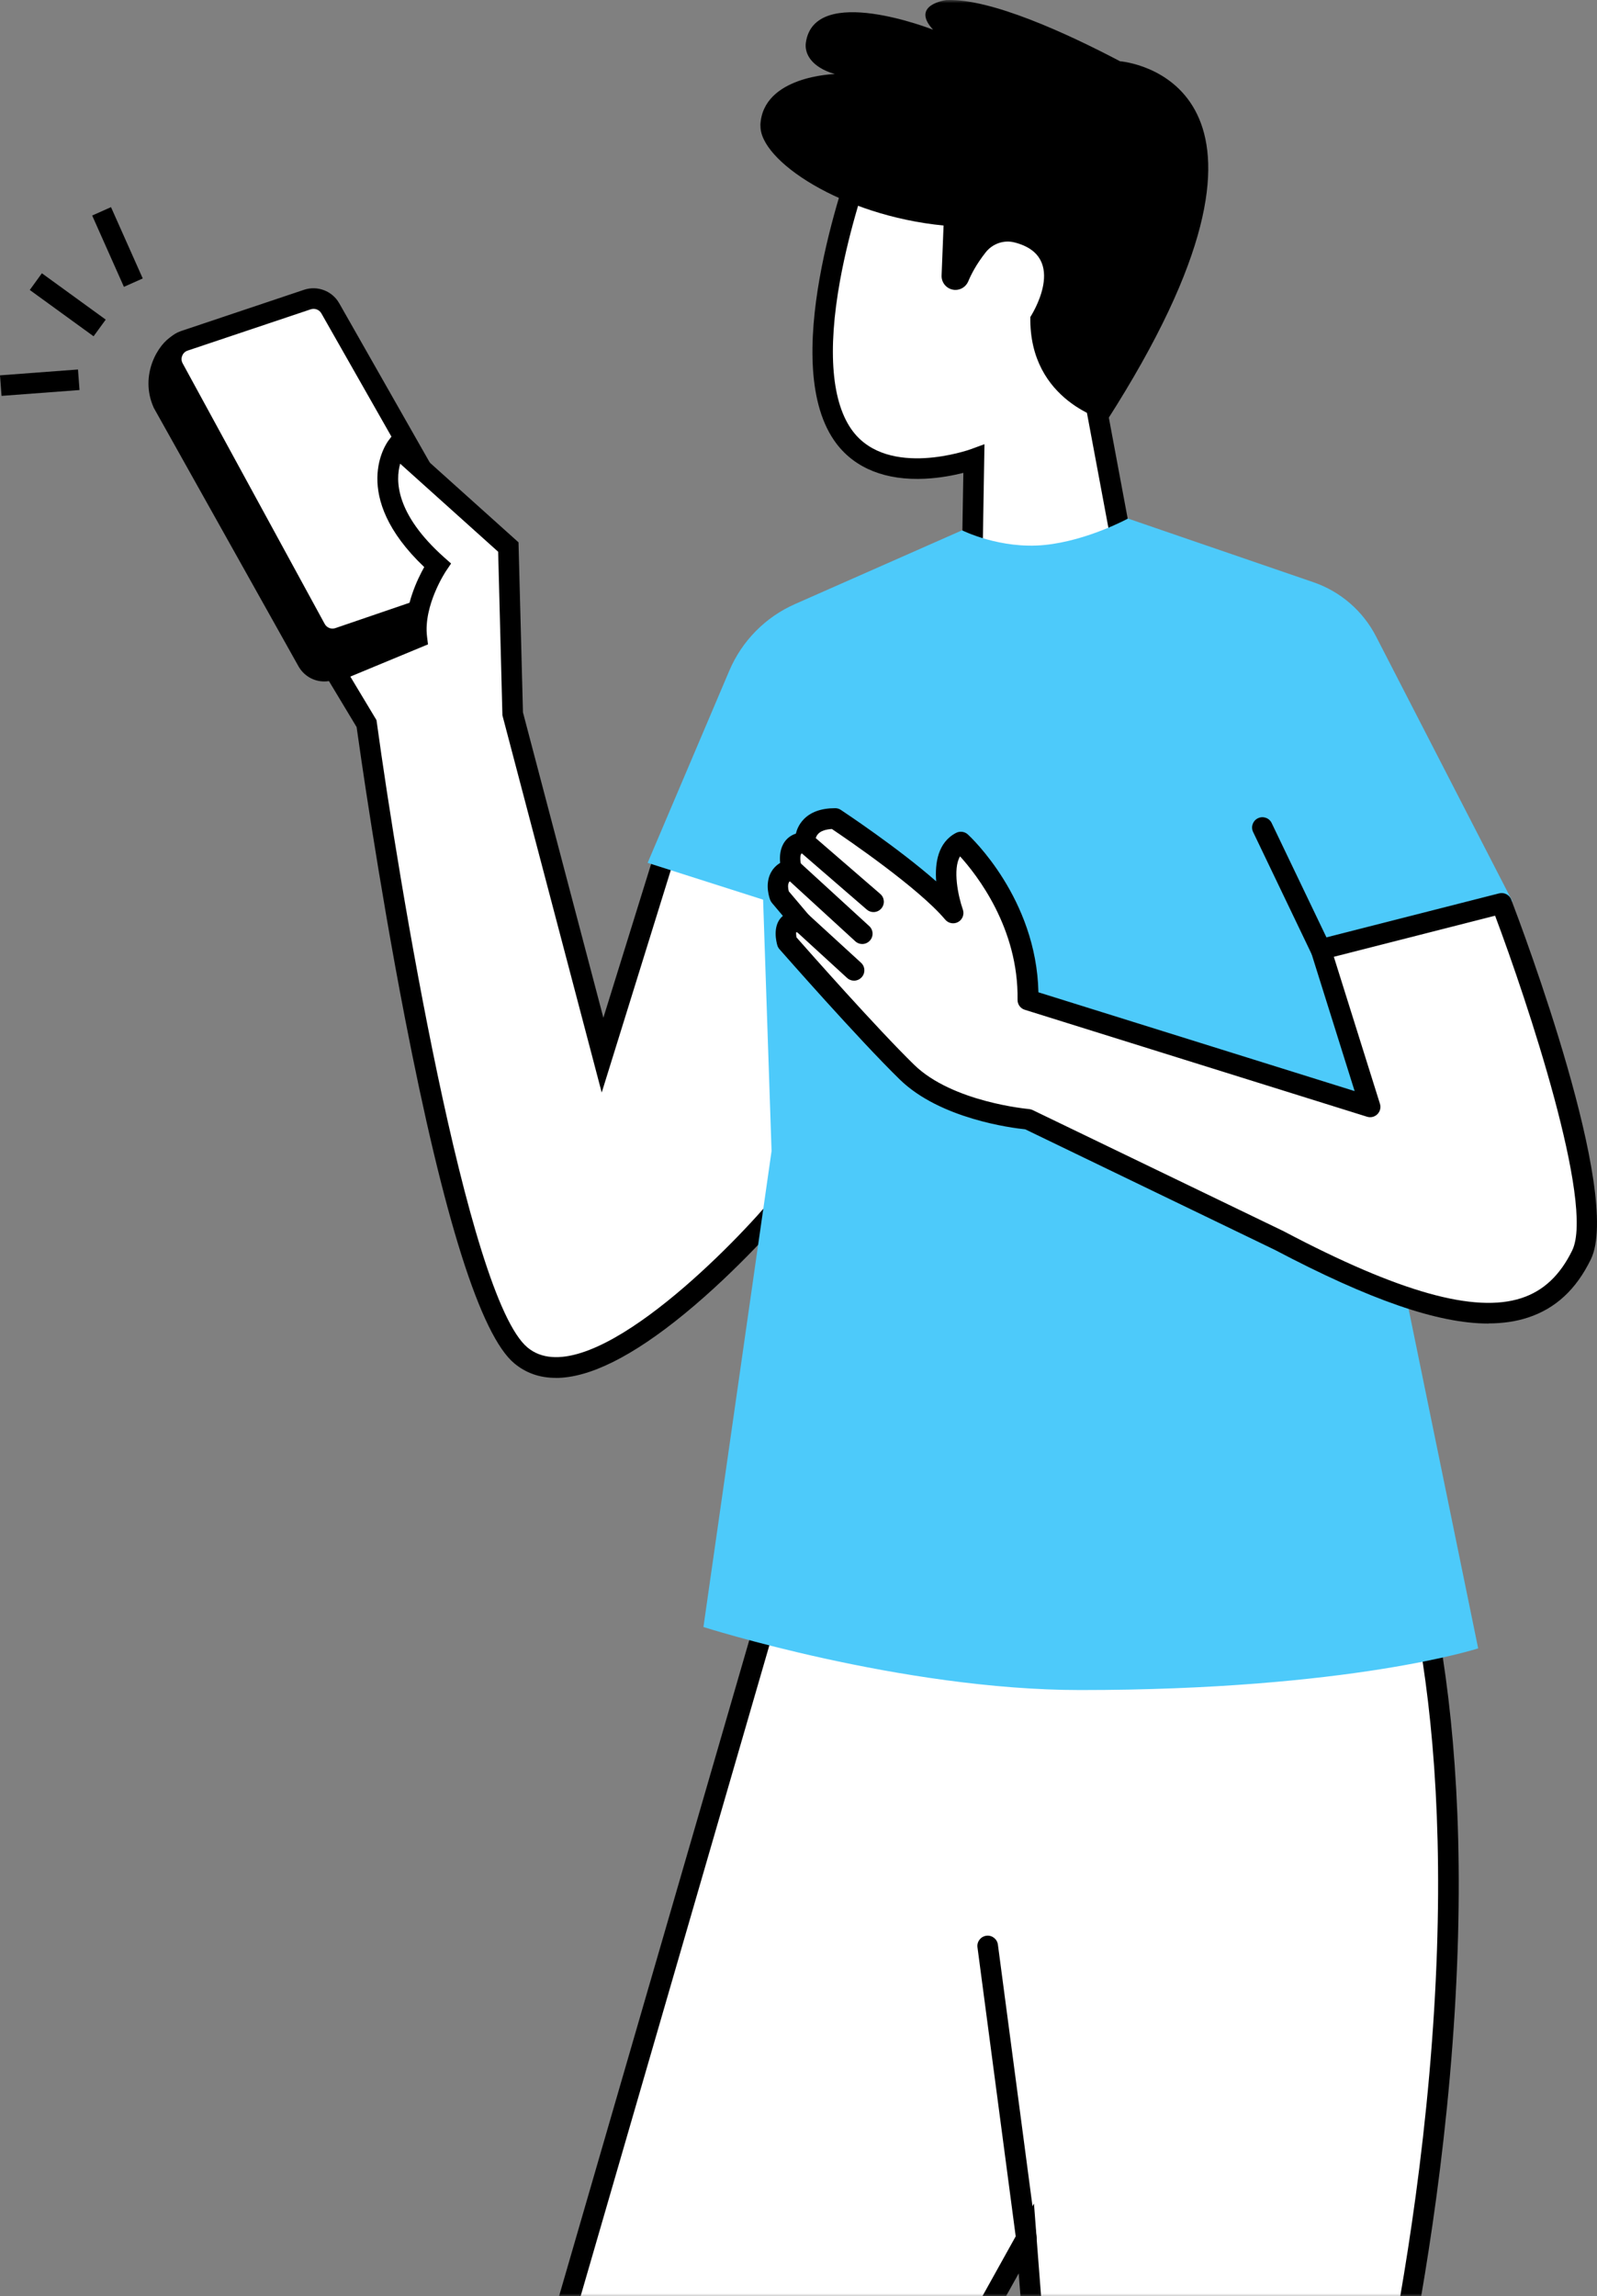
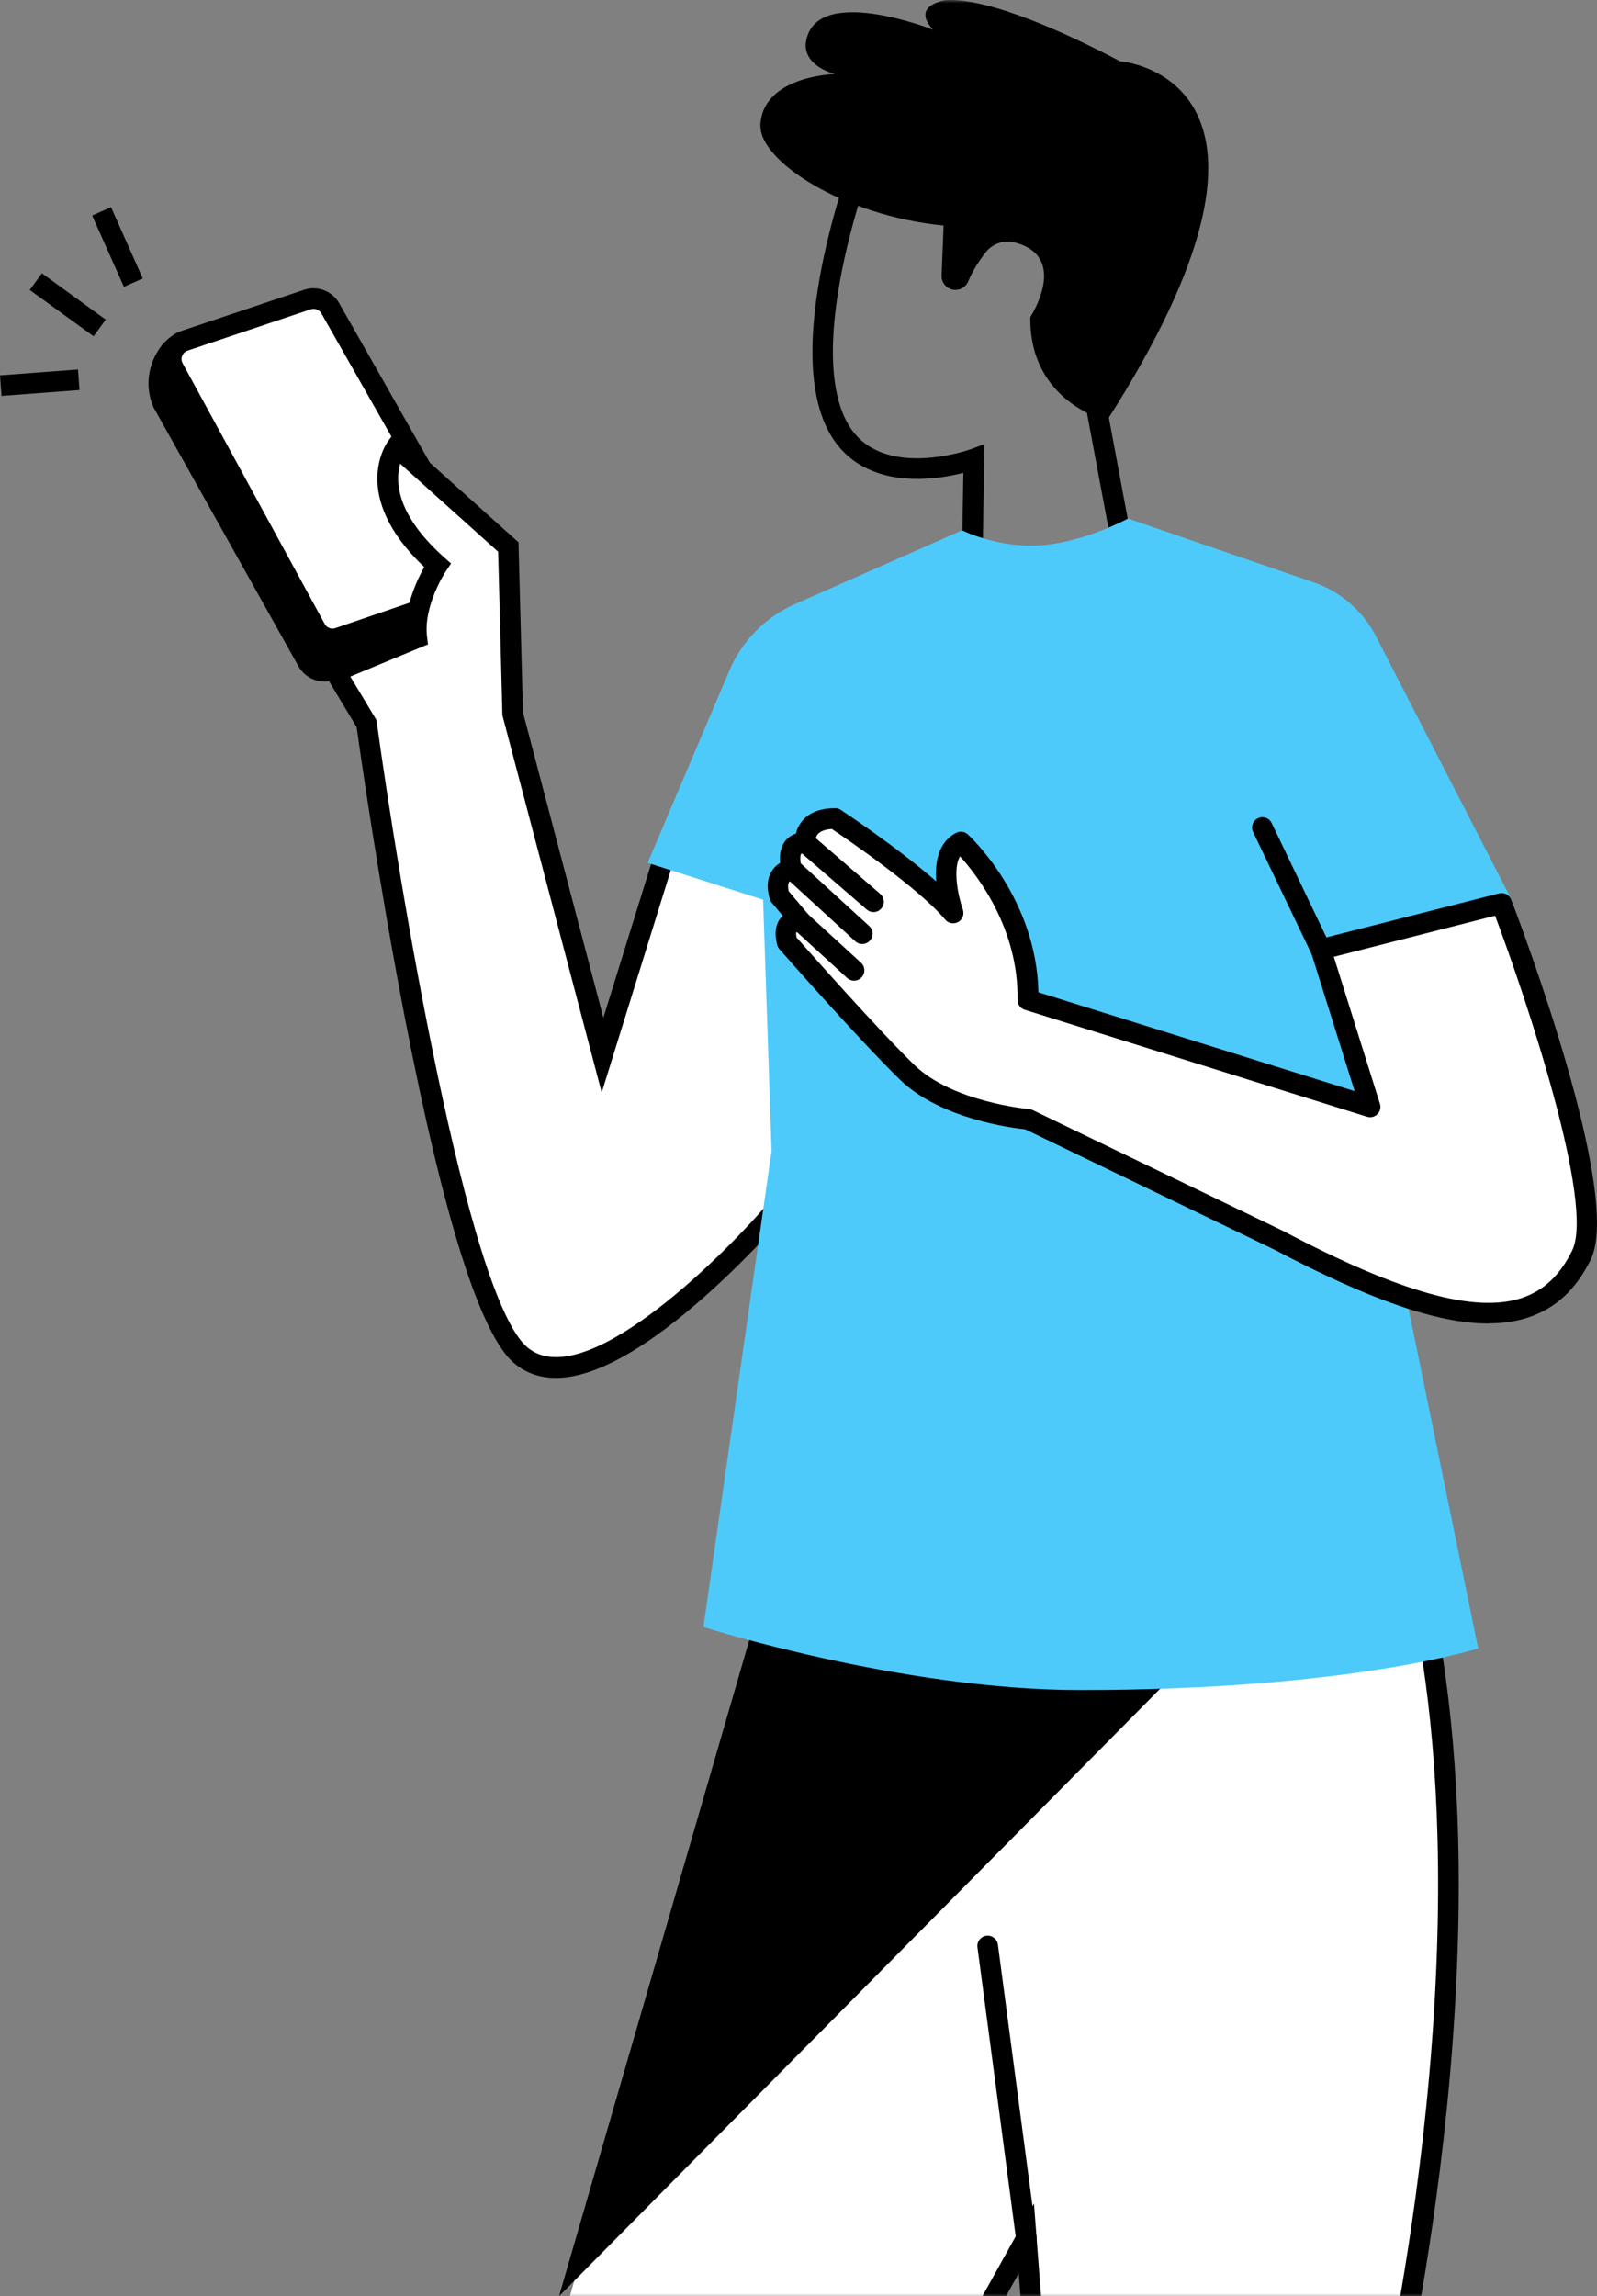
<svg xmlns="http://www.w3.org/2000/svg" id="Layer_1" data-name="Layer 1" viewBox="0 0 251.05 360.95">
  <rect x="0" y="0" width="251.05" height="360.95" fill="#808080" stroke="none" />
  <defs>
    <style>
      .cls-1 {
        fill: #fff;
      }

      .cls-2 {
        fill: #4dcafa;
      }

      .cls-3 {
        mask: url(#mask);
      }
    </style>
    <mask id="mask" x="-742.86" y="0" width="1056" height="361" maskUnits="userSpaceOnUse">
      <g id="mask0_331_1987" data-name="mask0 331 1987">
        <path class="cls-1" d="m313.14,0H-742.86v361H313.14V0Z" />
      </g>
    </mask>
  </defs>
  <g class="cls-3">
    <g>
      <path d="m17.45,32.56l4.99,11.21-2.96,1.32-4.99-11.21,2.96-1.32Z" />
      <path d="m6.59,42.96l10.03,7.28-1.91,2.62-10.03-7.28,1.9-2.62Z" />
      <path d="m12.26,58.08l.24,3.23-12.26.92-.24-3.23,12.26-.92Z" />
-       <path class="cls-1" d="m173.21,21.51l-36.96,1.64c-2.1,5.6-12.14,34.2-3.44,45.64,6.43,8.45,20.29,3.37,20.29,3.37l-.44,26.05,26.05-.14-7.14-38.24,1.64-38.31Z" />
      <path d="m154.76,69.82l-.45,26.75,22.45-.12-6.82-36.51,1.57-36.73-34.12,1.51c-1.2,3.3-3.82,11.04-5.33,19.35-2.02,11.13-1.32,19.34,2.02,23.74,5.62,7.39,18.32,2.87,18.45,2.83l2.21-.81Zm-3.75,30l.43-25.49c-1.5.38-3.62.8-6,.92-6.14.31-10.96-1.59-13.93-5.49-9.25-12.15,1.06-41.44,3.21-47.19l.38-1,39.8-1.76-1.7,39.89,7.46,39.96-29.65.16Z" />
      <path d="m119.53,19.71c.31-7.8,11.7-8.07,11.7-8.07-3.75-1.1-4.78-3.26-4.55-4.92,1.32-9.43,20-2.05,20-2.05C143.05.73,148.76.01,148.76.01c6.96-.3,19,5.25,27.31,9.62,2.89.26,30.95,4.97-2.07,56.5,0,0-12.25-2.93-12.03-16.3,0,0,6.25-9.53-2.52-11.73-1.67-.42-3.45.22-4.51,1.58-1.45,1.84-2.28,3.46-2.73,4.55-.36.84-1.19,1.38-2.1,1.34-1.2-.05-2.14-1.06-2.09-2.27l.31-7.85c-15.93-1.55-29-10.22-28.78-15.74Z" />
      <path class="cls-1" d="m127.63,229.71l90.38,2.69c3.39,8.83,5.72,18.47,7.24,28.47,5.57,36.47.38,77.56-3.49,100.08h-59.71l-.7-9.08-5.05,9.08h-66.72l38.06-131.24Z" />
-       <path d="m87.88,360.95l38.54-132.9,92.72,2.76.39,1.01c2.67,6.95,5.38,16.36,7.28,28.71,2.51,16.4,3.57,37.98,1.11,65.86-1.18,13.42-2.95,25.46-4.51,34.56h-3.29c1.57-9.09,3.37-21.27,4.57-34.89,2.42-27.49,1.4-48.74-1.05-64.86-1.76-11.57-4.26-20.5-6.75-27.21l-88.04-2.62-37.58,129.58h-3.38Zm75.79,0h-3.25l-.28-3.59-2,3.59h-3.71l8.11-14.58.41,5.35s0,.03,0,.05l.71,9.18Z" />
+       <path d="m87.88,360.95l38.54-132.9,92.72,2.76.39,1.01c2.67,6.95,5.38,16.36,7.28,28.71,2.51,16.4,3.57,37.98,1.11,65.86-1.18,13.42-2.95,25.46-4.51,34.56h-3.29c1.57-9.09,3.37-21.27,4.57-34.89,2.42-27.49,1.4-48.74-1.05-64.86-1.76-11.57-4.26-20.5-6.75-27.21h-3.38Zm75.79,0h-3.25l-.28-3.59-2,3.59h-3.71l8.11-14.58.41,5.35s0,.03,0,.05l.71,9.18Z" />
      <path d="m161.35,353.48c-.8,0-1.5-.59-1.61-1.41l-6.08-45.97c-.12-.89.51-1.7,1.39-1.82.89-.12,1.7.51,1.82,1.39l6.08,45.97c.12.89-.51,1.7-1.4,1.82-.07,0-.14.01-.21.01Z" />
      <path d="m45.88,51.19l-17.99,3.03c-1.33.72-4.27,4.67-2.25,9.17l22.69,40.52c.7,1.3,2.24,1.9,3.64,1.42l20.09-6.87c1.8-.61,2.59-2.71,1.65-4.36l-23.07-40.58c-.72-1.26-3.39-2.8-4.76-2.34Z" />
      <path d="m27.08,62.67l22.65,40.45c.34.62,1.05.9,1.7.68l20.09-6.87c.54-.19.77-.6.86-.83.09-.23.19-.69-.09-1.19l-23.07-40.58c-.42-.74-2.28-1.72-2.85-1.6l-.23.06-17.65,2.98c-.82.68-2.87,3.54-1.41,6.91Zm23.89,44.45c-1.66,0-3.24-.9-4.08-2.44l-22.71-40.56-.03-.07c-2.27-5.09.72-10.03,2.96-11.25l.24-.13,18.16-3.06c2.28-.64,5.56,1.39,6.54,3.12l23.07,40.58c.69,1.21.8,2.64.3,3.94-.49,1.3-1.53,2.3-2.84,2.75l-20.09,6.87c-.5.17-1.01.25-1.51.25Z" />
      <path class="cls-1" d="m48.33,47.08l-19.35,6.49c-1.78.6-2.59,2.66-1.7,4.31l22.33,40.96c.7,1.3,2.24,1.9,3.64,1.42l20.09-6.87c1.79-.61,2.59-2.71,1.65-4.36l-23.07-40.58c-.71-1.26-2.22-1.83-3.59-1.37Z" />
      <path d="m48.85,48.62l-19.35,6.49c-.54.18-.77.59-.86.82-.09.23-.2.68.07,1.18l22.33,40.96c.33.61,1.04.89,1.69.66l20.09-6.87c.54-.19.77-.6.86-.83.09-.23.19-.69-.09-1.19l-23.07-40.58c-.33-.58-1.03-.85-1.67-.64Zm3.41,53.43c-1.66,0-3.24-.9-4.08-2.43l-22.33-40.96c-.66-1.21-.74-2.64-.24-3.92.5-1.28,1.54-2.26,2.84-2.7l19.35-6.49c2.1-.7,4.42.18,5.52,2.11l23.07,40.58c.69,1.21.8,2.64.31,3.94-.49,1.3-1.53,2.3-2.84,2.75l-20.09,6.87c-.5.17-1.01.25-1.51.25Z" />
      <path class="cls-1" d="m104.36,134.83l-9.64,31.03-14.12-53.65-.68-26.22-17.54-15.77s-5.83,7.72,6.4,18.62c0,0-3.94,5.83-3.26,11.42l-12.79,5.31,4.91,8.16s12.22,89.28,24.26,99.32c12.04,10.04,40.32-23.1,40.32-23.1l5.16-51.46-23-3.67Z" />
      <path d="m55.07,106.35l4.11,6.84.05.33c3.38,24.66,14.21,90.39,23.69,98.29,8.73,7.28,29.86-13.43,37.72-22.53l4.95-49.43-20.1-3.2-10.9,35.09-15.61-59.3-.67-25.71-15.4-13.84c-.74,2.56-.81,7.85,6.94,14.75l1.06.94-.79,1.17c-.04.05-3.59,5.41-2.99,10.32l.15,1.22-12.2,5.06Zm32.29,110.24c-2.51,0-4.69-.76-6.52-2.29-5.28-4.41-11.07-22.7-17.2-54.36-4.22-21.8-7.18-42.78-7.58-45.65l-5.71-9.49,13.45-5.58c-.09-4.16,1.8-8.15,2.89-10.08-11.88-11.29-5.89-19.54-5.62-19.89l1.06-1.41,19.38,17.41.7,26.73,12.64,48,8.38-26.98,25.9,4.13-5.36,53.49-.33.39c-.29.34-7.26,8.48-15.85,15.52-8.18,6.7-14.95,10.07-20.22,10.07Z" />
      <path class="cls-2" d="m210.16,150.79l27.6-9.09-21.45-41.67c-2.06-4-5.59-7.05-9.84-8.51l-29.15-10.01s-6.33,3.46-13.05,4.15c-7.02.72-13.03-2.3-13.03-2.3l-26.26,11.59c-4.65,2.05-8.34,5.79-10.33,10.47l-12.84,30.21,18.15,5.79,1.33,39.51-10.71,74.82s31.11,9.91,59.24,9.91c42.46,0,62.55-6.55,62.55-6.55l-22.2-108.31Z" />
      <path class="cls-1" d="m236.05,142.02s17.38,45.41,12.57,55.26c-6.52,13.35-21.08,11.66-47.48-2.25l-39.53-19.08s-12.51-1.05-19.03-7.4c-6.52-6.36-18.83-20.4-18.83-20.4,0,0-1.21-4.02,2.33-3.1l-3.5-4.14s-1.37-3.46,1.89-4.26c0,0-1.33-4.18,2.09-4.18,0,0-.36-3.78,4.71-3.78,0,0,13.72,9.05,18.59,14.85,0,0-3.18-8.89,1.17-11.15,0,0,10.82,9.94,10.58,24.82l53.8,16.81-7.77-24.74,28.41-7.24Z" />
      <path d="m125.23,147.37c1.82,2.07,12.61,14.28,18.48,20.01,6.03,5.88,17.91,6.94,18.03,6.95.2.02.39.07.57.15l39.53,19.08s.03.02.05.03c18.09,9.54,29.94,12.86,37.28,10.46,3.46-1.13,6.07-3.58,7.98-7.49,3.56-7.3-7.09-39.23-12.12-52.62l-25.35,6.46,7.25,23.11c.18.57.03,1.2-.4,1.63-.43.43-1.05.58-1.63.4l-53.8-16.81c-.69-.21-1.15-.85-1.14-1.57.18-11.29-6.45-19.7-9.04-22.55-1.18,1.98-.3,6.26.44,8.36.26.74-.04,1.56-.72,1.95-.68.39-1.54.24-2.05-.36-4.19-4.99-15.49-12.69-17.82-14.25-1,.06-1.74.32-2.15.76-.5.53-.47,1.23-.47,1.26.04.45-.11.89-.42,1.23-.31.34-.74.52-1.2.52-.23,0-.51.04-.58.14-.22.3-.16,1.29.04,1.94.13.43.08.89-.14,1.28-.22.39-.59.67-1.02.78-.64.16-.78.42-.82.5-.2.38-.12,1-.01,1.39l3.3,3.9c.46.54.51,1.31.13,1.91-.38.6-1.1.88-1.78.7-.23-.06-.39-.08-.49-.09-.03.21,0,.55.05.85Zm108.75,60.68c-7.96,0-18.68-3.74-33.57-11.58l-39.24-18.95c-2.06-.21-13.37-1.63-19.72-7.83-6.49-6.33-18.41-19.91-18.92-20.49-.15-.17-.27-.38-.33-.6-.14-.48-.79-2.94.64-4.42.07-.07.14-.14.23-.21l-1.72-2.04c-.11-.13-.2-.29-.27-.45-.09-.24-.89-2.38.08-4.27.26-.5.71-1.1,1.48-1.57-.1-1-.03-2.31.74-3.36.33-.45.87-.96,1.73-1.24.16-.66.49-1.43,1.13-2.14,1.12-1.24,2.82-1.86,5.05-1.86.32,0,.63.09.89.27.45.3,9,5.96,14.99,11.23-.22-2.9.28-6.14,3.13-7.62.61-.31,1.34-.21,1.84.24.45.41,10.79,10.07,11.1,24.82l49.71,15.53-6.84-21.79c-.13-.42-.09-.89.13-1.27.22-.39.58-.67,1.01-.78l28.41-7.24c.8-.2,1.62.22,1.91.99,1.8,4.71,17.48,46.36,12.51,56.54-2.31,4.74-5.55,7.73-9.89,9.15-1.86.61-3.92.92-6.21.92Z" />
      <path d="m137.31,143.37c-.38,0-.75-.13-1.06-.4l-10.74-9.29c-.68-.59-.75-1.61-.16-2.29.59-.68,1.61-.75,2.29-.16l10.74,9.29c.68.59.75,1.61.16,2.29-.32.37-.77.56-1.23.56Z" />
      <path d="m135.54,148.39c-.39,0-.78-.14-1.09-.43l-11.07-10.14c-.66-.6-.71-1.63-.1-2.29.6-.66,1.63-.7,2.29-.1l11.07,10.14c.66.6.71,1.63.1,2.29-.32.35-.76.53-1.2.53Z" />
      <path d="m134.25,154.15c-.39,0-.78-.14-1.09-.43l-8.17-7.48c-.66-.61-.71-1.63-.1-2.29.61-.66,1.63-.71,2.29-.1l8.17,7.48c.66.6.71,1.63.1,2.29-.32.35-.76.53-1.2.53Z" />
      <path d="m207.64,150.88c-.61,0-1.18-.34-1.46-.92l-9.19-19.18c-.39-.81-.05-1.77.76-2.16.81-.39,1.78-.05,2.16.76l9.19,19.18c.39.81.05,1.77-.76,2.16-.23.11-.46.16-.7.16Z" />
    </g>
  </g>
</svg>